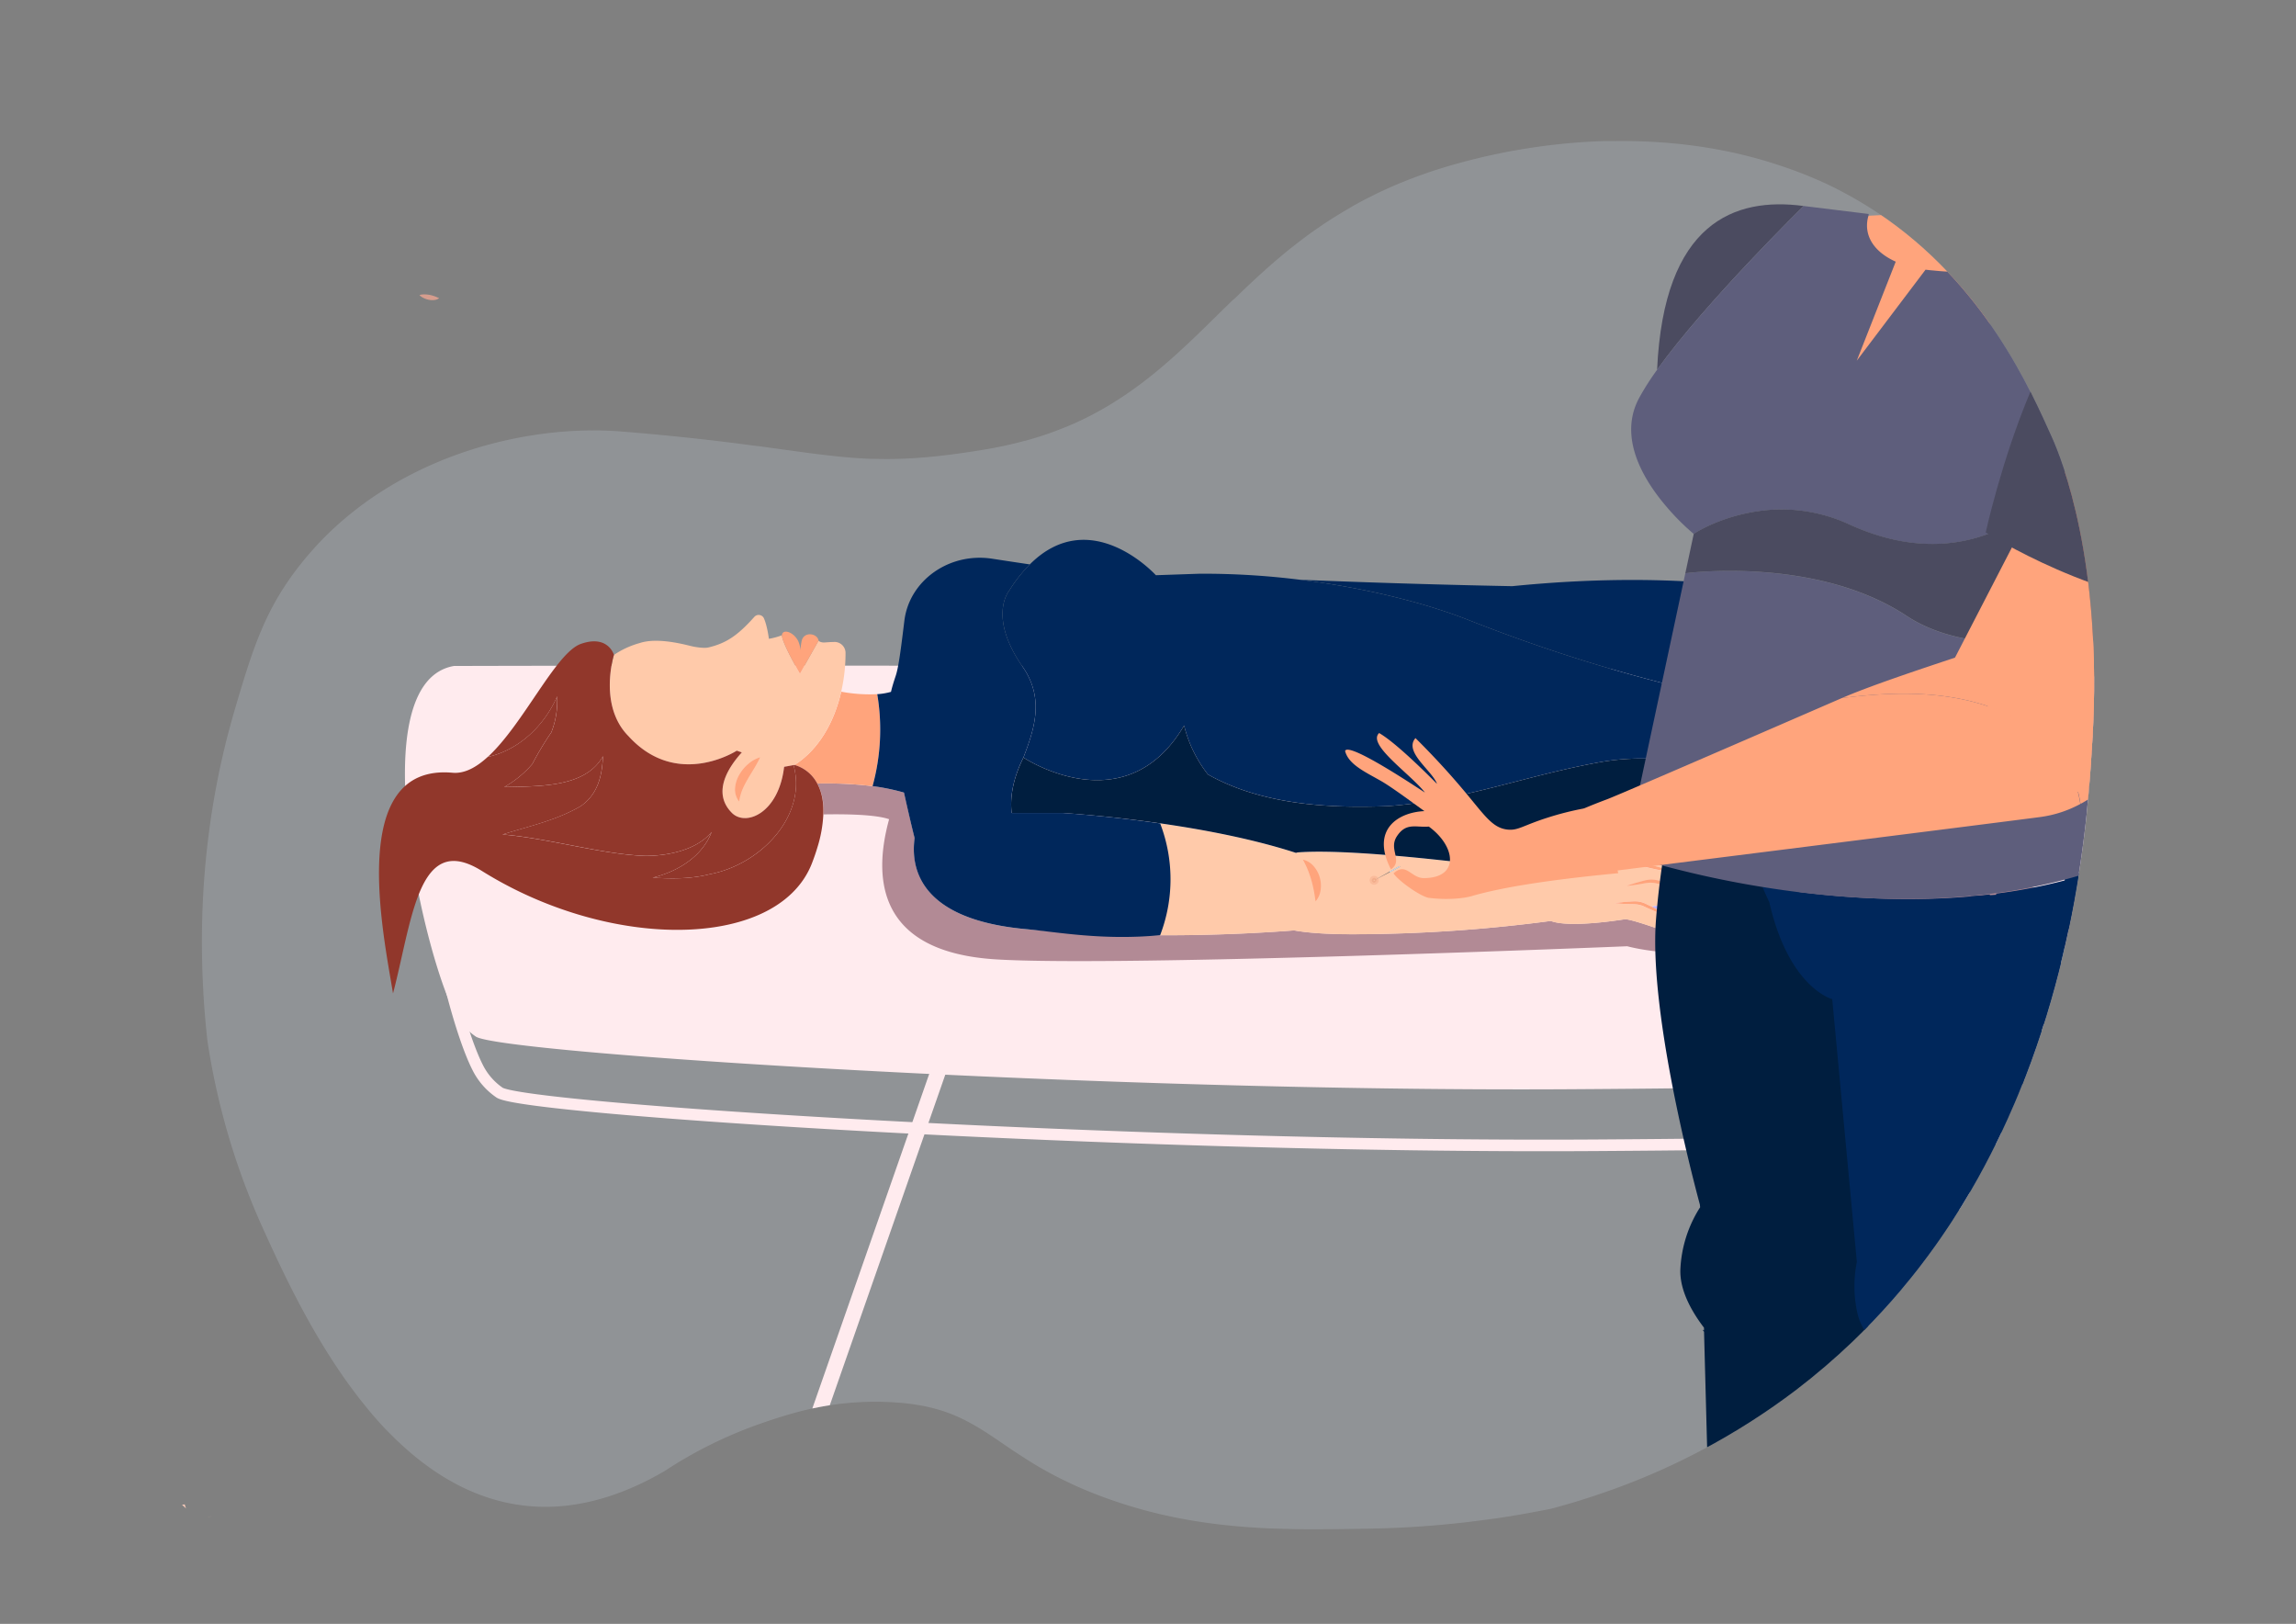
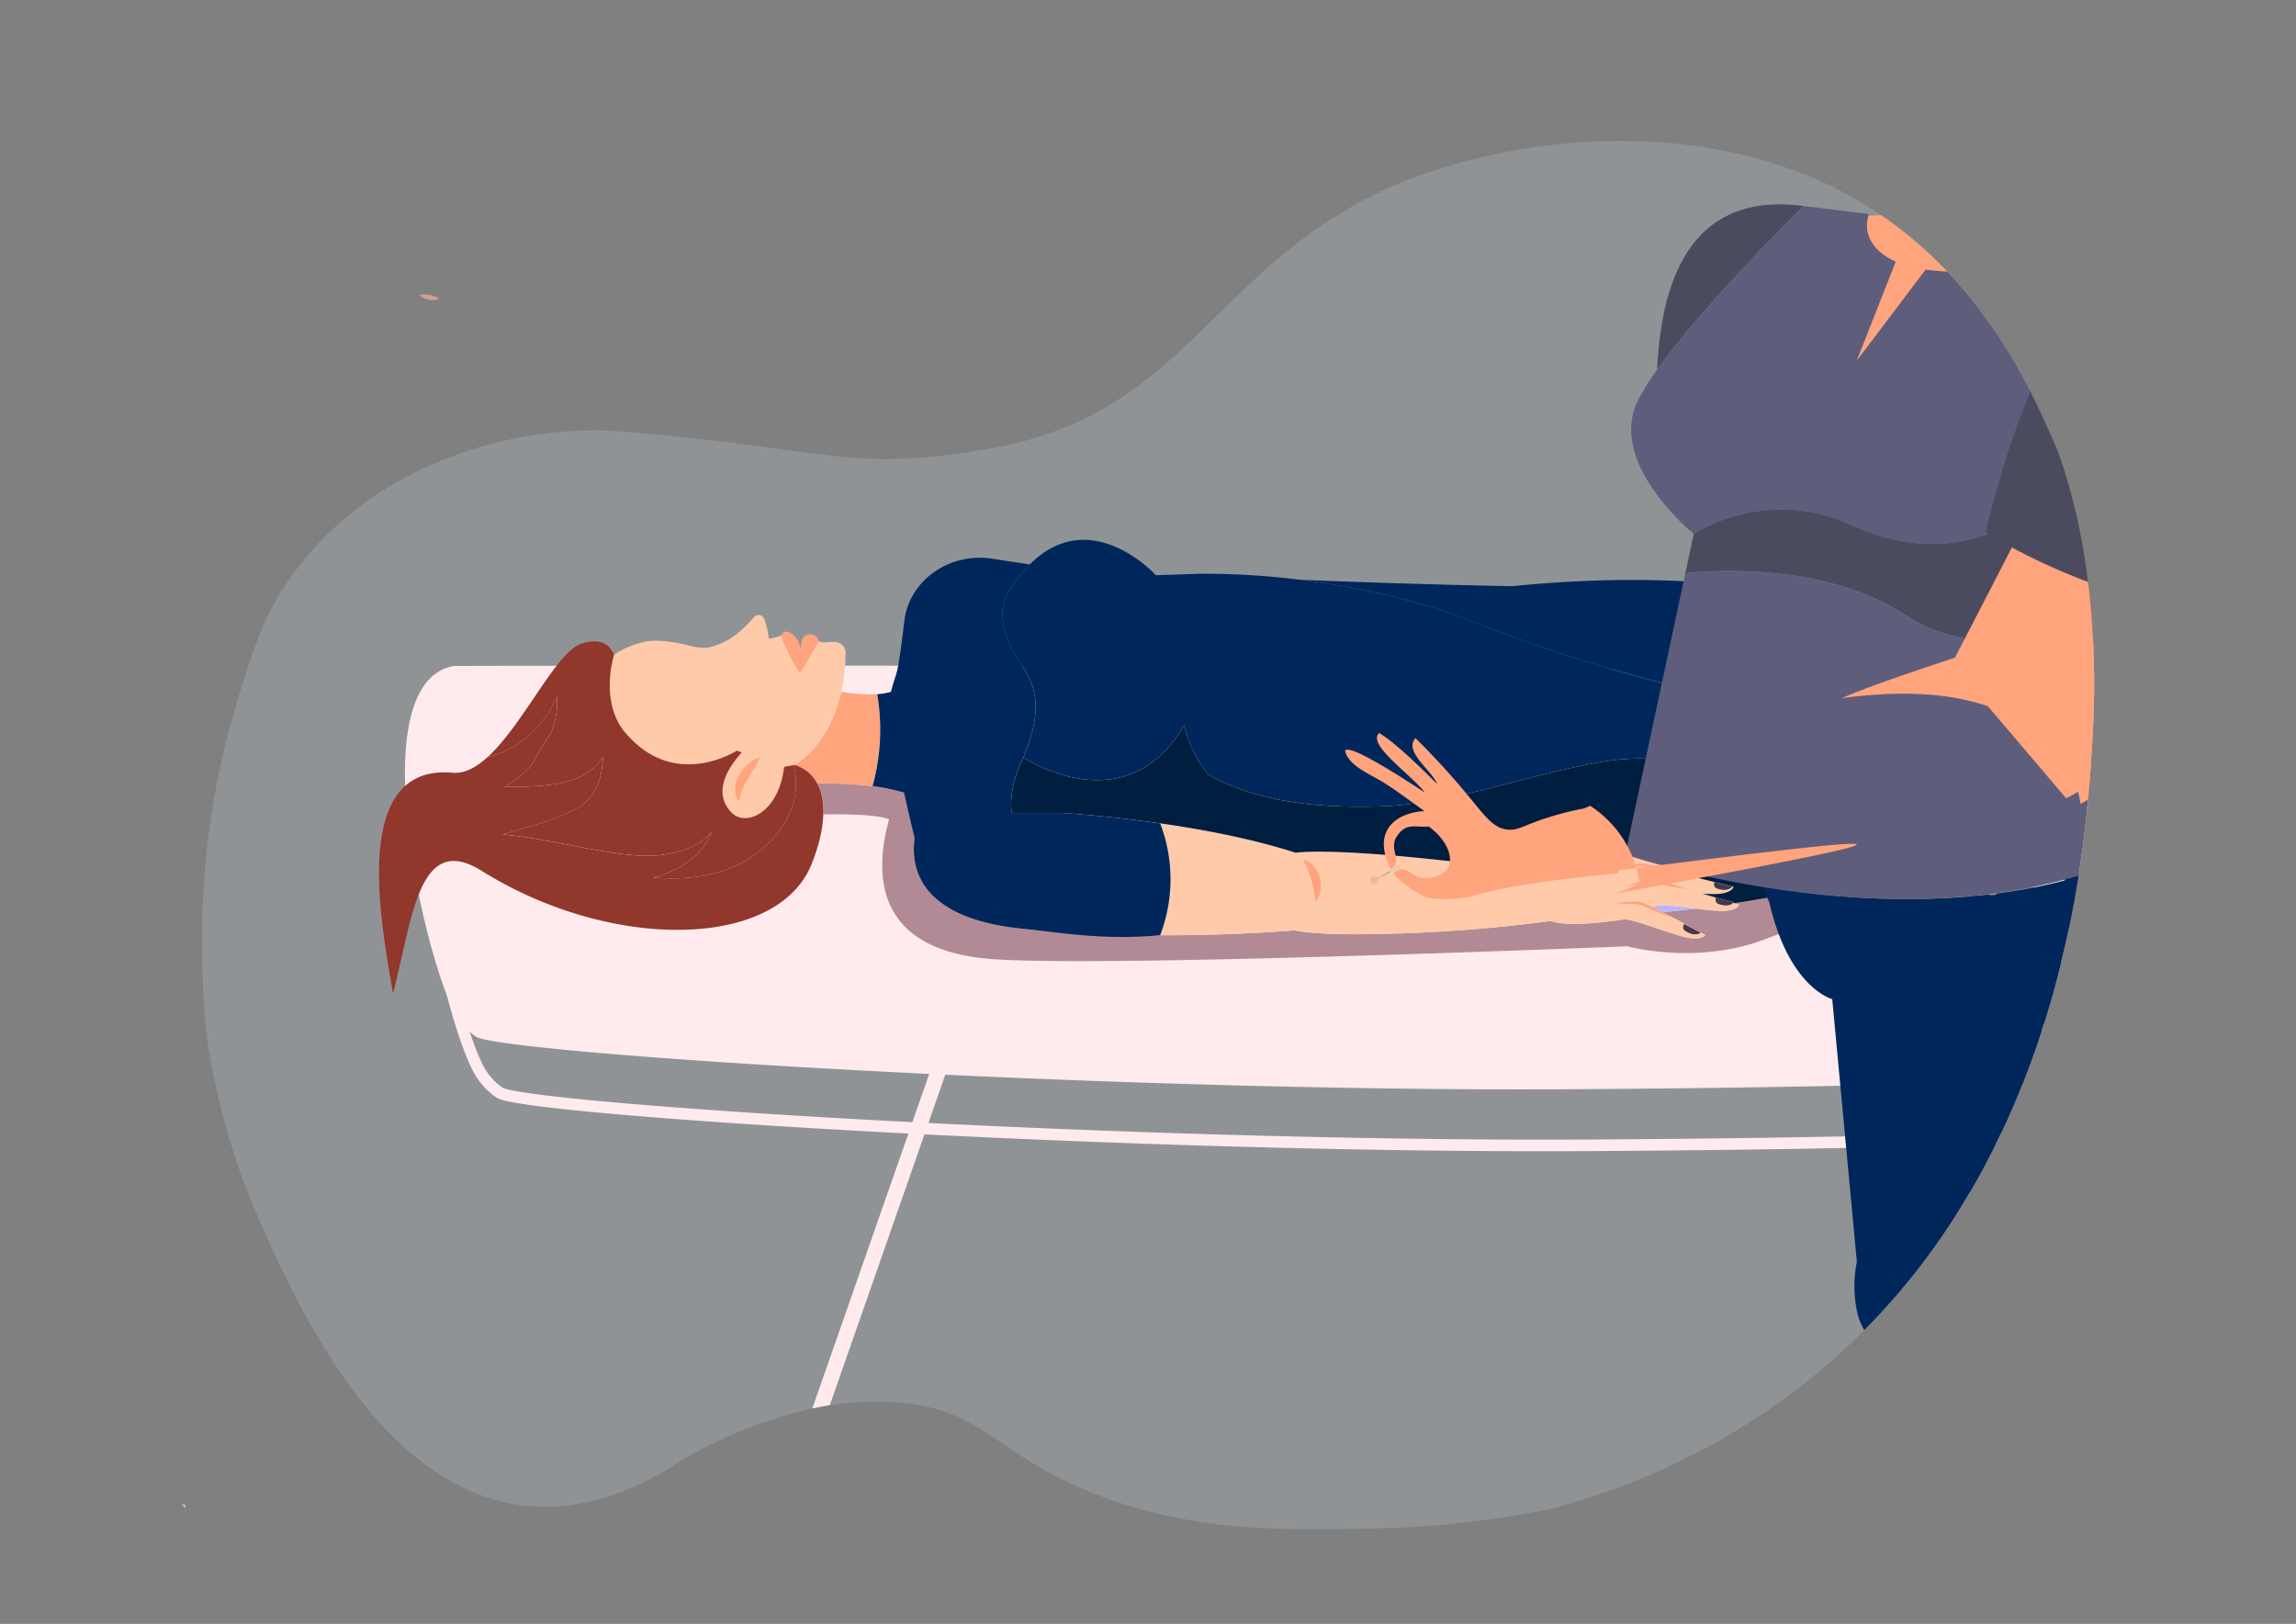
<svg xmlns="http://www.w3.org/2000/svg" id="Слой_1" data-name="Слой 1" viewBox="0 0 1190.55 841.89">
  <rect x="0" y="0" width="1190.55" height="841.89" fill="#808080" stroke="none" />
  <defs>
    <style>.cls-1,.cls-20,.cls-23,.cls-24,.cls-8{fill:none;}.cls-2{fill:#ffcdbb;}.cls-3{fill:#e2a998;}.cls-4{fill:#d69d8e;}.cls-26,.cls-5{fill:#d4e1f1;}.cls-5{opacity:0.2;}.cls-6{clip-path:url(#clip-path);}.cls-27,.cls-7{fill:#ffa47c;}.cls-20,.cls-8{stroke:#ffebee;}.cls-20,.cls-23,.cls-24,.cls-8{stroke-miterlimit:10;}.cls-8{stroke-width:6px;}.cls-9{fill:#eab3a2;}.cls-10{fill:#c48b80;}.cls-11{fill:#ffebee;}.cls-12{fill:#b28a95;}.cls-13{fill:#00275b;}.cls-14{fill:#c6867b;}.cls-15{fill:#ffcaaa;}.cls-16{fill:#bcb3ff;}.cls-17{fill:#001e3f;}.cls-18{fill:#43384c;}.cls-19{fill:#91372b;}.cls-20{stroke-width:8px;}.cls-21{fill:#4b4b60;}.cls-22{fill:#5e5e7c;}.cls-23{stroke:#e57853;}.cls-23,.cls-24{opacity:0.18;}.cls-24{stroke:#b72e09;}.cls-25{fill:#6f6f6e;}.cls-26,.cls-27{fill-rule:evenodd;}</style>
    <clipPath id="clip-path">
      <path class="cls-1" d="M1085,383.05c-.2,3.47-.44,7.45-.74,11.91,0,.81-.11,1.64-.17,2.48s-.12,1.7-.19,2.58-.13,1.76-.2,2.66c-.16,2.25-.35,4.6-.56,7-.14,1.46-.27,3-.4,4.48,0,.51-.09,1-.15,1.52-.14,1.55-.3,3.12-.47,4.73L1082,422c-.17,1.63-.35,3.26-.54,4.95s-.39,3.37-.6,5.1c-.07.58-.13,1.16-.21,1.73-.15,1.16-.29,2.34-.45,3.52s-.32,2.39-.48,3.6c-4.52,33.23-13,74.62-29.55,117.46-1.2,3.11-2.46,6.23-3.75,9.36-.57,1.37-1.15,2.74-1.73,4.11-1.17,2.73-2.37,5.48-3.61,8.22q-5.57,12.36-12.13,24.69-1.65,3.08-3.35,6.15c-1.15,2.05-2.32,4.09-3.5,6.14-1.58,2.71-3.21,5.43-4.87,8.13s-3.37,5.4-5.12,8.08c-.5.77-1,1.54-1.53,2.32-.78,1.19-1.57,2.37-2.38,3.55s-1.52,2.24-2.3,3.36-1.6,2.29-2.41,3.43q-3.66,5.14-7.56,10.21c-.58.75-1.15,1.51-1.73,2.25-1.17,1.5-2.35,3-3.56,4.47q-2.68,3.35-5.49,6.65-9,10.59-19.06,20.71c-1.76,1.76-3.53,3.5-5.33,5.24a349.08,349.08,0,0,1-29.31,25.1,356.74,356.74,0,0,1-101.87,54c-2.54.87-5,1.7-7.51,2.47l-1.57.51c-4,1.27-8,2.44-11.83,3.49-1.45.42-2.86.79-4.26,1.17l-2.14.43h0c-1.69.33-3.41.68-5.2,1l-2.52.47-1.27.23c-1.57.29-3.17.58-4.8.86l-2.87.49-5.44.88-1.88.29h0l-3.83.57-.28,0c-.4.06-.8.12-1.21.16q-5.46.78-11.3,1.47l-2.94.35-3,.32c-2,.22-4,.42-6.09.61-1.19.12-2.41.24-3.61.34l-2.65.22q-3.18.27-6.44.49c-1.3.1-2.62.19-3.93.27l-2.4.14c-4,.24-8.21.42-12.44.56-1.1,0-2.22.08-3.34.1-1.72,0-3.45.09-5.2.12-9.42.16-18.79.31-28.21.3-4.12,0-8.23,0-12.35-.13l-4.13-.11-3.27-.1c-.22,0-.44,0-.67,0-2.34-.09-4.67-.19-7-.32-.87,0-1.73-.1-2.6-.15l-1.07-.07-3-.2q-4.69-.33-9.42-.82c-2-.18-4-.41-6-.64s-4-.5-6-.78l-3.09-.45q-3.09-.46-6.19-1l-3.11-.56-3.12-.6-2.65-.53-3-.65c-.3-.07-.59-.12-.89-.2-.84-.18-1.67-.37-2.51-.57-.12,0-.25,0-.37-.09h0c-1.16-.27-2.32-.55-3.49-.85l-1.88-.48-1.56-.42c-.64-.16-1.29-.34-1.94-.53l-2.47-.69c-.82-.23-1.65-.47-2.47-.72l-1.82-.55-3.16-1c-1.06-.34-2.12-.69-3.17-1.05l-.51-.17-2.27-.78h0l-.4-.14c-2.56-.89-5.14-1.84-7.72-2.85l-1.69-.67c-.17-.07-.33-.12-.48-.19l-.49-.2q-2.87-1.15-5.54-2.32c-.85-.36-1.68-.73-2.49-1.1s-1.45-.66-2.16-1h0l-.51-.25c-5-2.36-9.59-4.73-13.72-7.08l-1.75-1-.06,0c-.34-.21-.7-.41-1-.61l-1-.61a5.24,5.24,0,0,1-.51-.3c-.78-.47-1.56-.94-2.32-1.42-2.27-1.41-4.43-2.81-6.5-4.16l-.47-.32-1.58-1-2-1.35c-6.5-4.4-12.27-8.5-18.37-12h0l-.68-.38c-10.05-5.75-21.07-9.94-37.72-11.38A155.39,155.39,0,0,0,411,732.78c-6.59,1.83-12.62,3.87-18.11,5.81a225.63,225.63,0,0,0-48.16,24c-23,13.49-42.38,17.69-56.66,18.48A96.24,96.24,0,0,1,273,780.7c-27.17-2.81-50.07-17-69.15-35.83-1.34-1.33-2.65-2.68-4-4Q194,734.68,188.7,728c-2-2.44-3.89-4.93-5.76-7.44s-3.7-5-5.47-7.61c-1.18-1.71-2.35-3.43-3.49-5.14q-2.26-3.45-4.44-6.91c-14.77-23.56-25.61-47.34-33-63.61a367.87,367.87,0,0,1-29-97.83c-.67-6.07-1.25-12.3-1.7-18.68-.14-2-.27-4-.39-6,0-.12,0-.25,0-.36-.17-3.1-.32-6.25-.45-9.42v-.23c-.12-3.25-.2-6.52-.25-9.83-.19-12.49.13-25.44,1.1-38.78h0c.09-1.21.19-2.44.28-3.66.2-2.44.42-4.9.67-7.36.12-1.24.24-2.49.38-3.72.26-2.49.55-5,.87-7.49s.65-5,1-7.56.75-5.07,1.16-7.62.86-5.1,1.31-7.68,1-5.16,1.48-7.74,1.06-5.19,1.64-7.8,1.18-5.22,1.81-7.85,1.29-5.26,2-7.9q1.56-5.94,3.31-11.94c9.17-31.21,15.38-50.48,31.46-71.89,2.46-3.28,5-6.42,7.65-9.45q2-2.25,4-4.44c43.82-46.62,109.21-62.23,157.45-58.34,2.42.19,4.78.39,7.1.59q3.24.27,6.36.56c2.65.23,5.24.48,7.76.72q4.38.42,8.49.85l3,.3,2.9.31c5.87.64,11.38,1.26,16.55,1.9,1.59.18,3.14.37,4.66.56l4.78.6,2.33.31,4.5.59,2.19.29.35,0c1.3.18,2.58.36,3.84.52l8.13,1.12,1.93.27.74.1,3.39.46c5,.69,9.71,1.33,14.21,1.87l2.75.34.21,0c.49.07,1,.12,1.47.17,4,.47,7.83.84,11.64,1.15,1.16.1,2.32.17,3.48.25,1.72.11,3.46.21,5.2.28l1.43.07.87,0,1.42,0c15.71.43,32.47-.83,56.49-4.82l2.74-.47,1.53-.29c.59-.1,1.19-.21,1.77-.33l2.32-.46,2.46-.52,2.61-.59,2.26-.54.3-.07c.85-.2,1.68-.42,2.52-.64s1.67-.43,2.48-.66l.21,0,2.24-.64c.82-.23,1.62-.47,2.41-.71s1.59-.48,2.38-.74h.06l2.27-.74c1.17-.39,2.32-.78,3.44-1.18l2.42-.88c1.29-.48,2.57-1,3.84-1.49.86-.33,1.72-.69,2.57-1l.47-.2c.91-.38,1.81-.77,2.69-1.16l.22-.1,2.59-1.17c1.15-.53,2.3-1.08,3.43-1.64,1-.47,1.89-.94,2.83-1.42h0c1-.53,2-1.06,3-1.6s1.72-.93,2.57-1.41c1.72-1,3.4-1.95,5.06-3,.48-.28.94-.57,1.4-.86l.23-.15c1.21-.74,2.4-1.5,3.58-2.28s2.43-1.6,3.62-2.44c.87-.59,1.73-1.19,2.57-1.8s1.71-1.22,2.54-1.84,1.6-1.18,2.39-1.78,1.72-1.32,2.57-2l2.42-1.91c1.27-1,2.53-2.05,3.76-3.09s2.23-1.87,3.33-2.84c.64-.54,1.27-1.09,1.9-1.65l.42-.37c1.19-1,2.38-2.1,3.55-3.17.57-.51,1.13-1,1.7-1.56h0a5.25,5.25,0,0,0,.49-.46q1.91-1.72,3.77-3.5l.09-.09,2.87-2.71c1.48-1.42,2.94-2.83,4.41-4.26,1-.93,2-1.89,2.93-2.85l.69-.68h0l5.16-5.07,2.31-2.27c1.55-1.51,3.1-3,4.66-4.55L640,155l4.13-4,2-1.92,1.42-1.34c2.16-2,4.35-4.06,6.58-6.08.85-.77,1.69-1.54,2.55-2.29l2.58-2.28,2.59-2.23s0,0,0,0l2.67-2.25c1.79-1.5,3.6-3,5.46-4.45l2.82-2.21,2.83-2.16,0,0,2.91-2.16c.85-.62,1.71-1.23,2.58-1.85l.55-.39,2.9-2a3.22,3.22,0,0,1,.36-.24c1.84-1.25,3.71-2.49,5.62-3.7l1.93-1.22,1.64-1,1.65-1c.55-.34,1.11-.67,1.67-1,1.12-.66,2.25-1.32,3.39-2l1.74-1c1.16-.65,2.33-1.28,3.52-1.91s2.39-1.26,3.6-1.87l1.84-.92c.68-.34,1.35-.67,2-1q2.69-1.31,5.47-2.57l2-.9,2-.86c2-.85,4-1.69,6.07-2.5l2.08-.82,2.1-.8c.7-.27,1.42-.52,2.13-.79,1.42-.52,2.87-1,4.33-1.54s2.94-1,4.45-1.49l2.26-.72c2.18-.69,4.39-1.36,6.65-2,2.47-.71,5-1.4,7.57-2.07l.94-.25c.33-.07.68-.16,1.06-.26.93-.25,2-.51,3.19-.8l1.49-.36c.51-.12,1-.26,1.6-.38l1.72-.4.89-.2,1.17-.26,3.73-.8,1.06-.22.36-.08.37-.07h0l1.42-.29,3-.57c1-.2,2.06-.39,3.14-.56l1.62-.29,1.66-.28.31-.06,2.68-.43c1.31-.21,2.66-.41,4-.61l3.73-.52q3.79-.51,7.86-.94l2-.22c1.63-.17,3.28-.33,5-.46l3.33-.28c3-.22,6-.41,9.1-.55l2.3-.1,2.32-.08h.26l2.07,0c.53,0,1,0,1.59,0l1.69,0c6.8-.09,13.89.06,21.19.49l3.66.25c6.09.44,12.32,1.1,18.64,2,1,.15,2.07.3,3.12.47l1.21.2,3.21.53,2.82.52c1.26.23,2.51.48,3.78.73s2.49.51,3.72.78c1.73.38,3.45.78,5.18,1.19,1,.26,2.11.53,3.16.81q3.75.95,7.52,2.06c1.69.49,3.37,1,5.06,1.55l1.37.43c.48.16,1,.31,1.44.48A218.78,218.78,0,0,1,948,95.76c1.4.67,2.82,1.36,4.21,2.07l2.11,1.09c1.16.61,2.32,1.22,3.47,1.85q7.73,4.22,15.32,9.21c56.3,37.27,80,92.81,90.76,116.58C1069.12,238.12,1090.41,291.35,1085,383.05Z" />
    </clipPath>
  </defs>
  <path class="cls-2" d="M94.39,780.1c.72.67,1.43,1.33,2.13,2a8.79,8.79,0,0,1-.7-2.14A8.6,8.6,0,0,1,94.39,780.1Z" />
  <path class="cls-2" d="M110.07,785.89a15.77,15.77,0,0,1-2.54.65A11.29,11.29,0,0,0,110.07,785.89Z" />
  <path class="cls-3" d="M84.48,762.56l0,.05.08,0Z" />
  <path class="cls-4" d="M217.72,153.24v0l.07.06.27.22c.18.15.38.27.56.41a11.28,11.28,0,0,0,3.71,1.49,9,9,0,0,0,2.7.14,4.67,4.67,0,0,0,2.69-1c-.92-.37-1.67-.72-2.48-1a15.57,15.57,0,0,0-2.43-.66,13.36,13.36,0,0,0-2.55-.27,10.28,10.28,0,0,0-1.35.05c-.23,0-.46.06-.7.11l-.36.09-.1,0-.07,0-.07,0c-.08.15,0,.18,0,.17a.26.26,0,0,0,.12,0S217.73,153.23,217.72,153.24Zm0-.13a.1.1,0,0,0,0,0S217.75,153.08,217.76,153.11Z" />
  <path class="cls-5" d="M1085,383.05c-.2,3.47-.44,7.45-.74,11.91,0,.81-.11,1.64-.17,2.48s-.12,1.7-.19,2.58-.13,1.76-.2,2.66c-.16,2.25-.35,4.6-.56,7-.14,1.46-.27,3-.4,4.48,0,.51-.09,1-.15,1.52-.14,1.55-.3,3.12-.47,4.73L1082,422c-.17,1.63-.35,3.26-.54,4.95s-.39,3.37-.6,5.1c-.07.58-.13,1.16-.21,1.73-.15,1.16-.29,2.34-.45,3.52s-.32,2.39-.48,3.6c-4.52,33.23-13,74.62-29.55,117.46-1.2,3.11-2.46,6.23-3.75,9.36-.57,1.37-1.15,2.74-1.73,4.11-1.17,2.73-2.37,5.48-3.61,8.22q-5.57,12.36-12.13,24.69-1.65,3.08-3.35,6.15c-1.15,2.05-2.32,4.09-3.5,6.14-1.58,2.71-3.21,5.43-4.87,8.13s-3.37,5.4-5.12,8.08c-.5.77-1,1.54-1.53,2.32-.78,1.19-1.57,2.37-2.38,3.55s-1.52,2.24-2.3,3.36-1.6,2.29-2.41,3.43q-3.66,5.14-7.56,10.21c-.58.75-1.15,1.51-1.73,2.25-1.17,1.5-2.35,3-3.56,4.47q-2.68,3.35-5.49,6.65-9,10.59-19.06,20.71c-1.76,1.76-3.53,3.5-5.33,5.24a349.08,349.08,0,0,1-29.31,25.1,356.74,356.74,0,0,1-101.87,54c-2.54.87-5,1.7-7.51,2.47l-1.57.51c-4,1.27-8,2.44-11.83,3.49-1.45.42-2.86.79-4.26,1.17l-2.14.43h0c-1.69.33-3.41.68-5.2,1l-2.52.47-1.27.23c-1.57.29-3.17.58-4.8.86l-2.87.49-5.44.88-1.88.29h0l-3.83.57-.28,0c-.4.06-.8.12-1.21.16q-5.46.78-11.3,1.47l-2.94.35-3,.32c-2,.22-4,.42-6.09.61-1.19.12-2.41.24-3.61.34l-2.65.22q-3.18.27-6.44.49c-1.3.1-2.62.19-3.93.27l-2.4.14c-4,.24-8.21.42-12.44.56-1.1,0-2.22.08-3.34.1-1.72,0-3.45.09-5.2.12-9.42.16-18.79.31-28.21.3-4.12,0-8.23,0-12.35-.13l-4.13-.11-3.27-.1c-.22,0-.44,0-.67,0-2.34-.09-4.67-.19-7-.32-.87,0-1.73-.1-2.6-.15l-1.07-.07-3-.2q-4.69-.33-9.42-.82c-2-.18-4-.41-6-.64s-4-.5-6-.78l-3.09-.45q-3.09-.46-6.19-1l-3.11-.56-3.12-.6-2.65-.53-3-.65c-.3-.07-.59-.12-.89-.2-.84-.18-1.67-.37-2.51-.57-.12,0-.25,0-.37-.09h0c-1.16-.27-2.32-.55-3.49-.85l-1.88-.48-1.56-.42c-.64-.16-1.29-.34-1.94-.53l-2.47-.69c-.82-.23-1.65-.47-2.47-.72l-1.82-.55-3.16-1c-1.06-.34-2.12-.69-3.17-1.05l-.51-.17-2.27-.78h0l-.4-.14c-2.56-.89-5.14-1.84-7.72-2.85l-1.69-.67c-.17-.07-.33-.12-.48-.19l-.49-.2q-2.87-1.15-5.54-2.32c-.85-.36-1.68-.73-2.49-1.1s-1.45-.66-2.16-1h0l-.51-.25c-5-2.36-9.59-4.73-13.72-7.08l-1.75-1-.06,0c-.34-.21-.7-.41-1-.61l-1-.61a5.24,5.24,0,0,1-.51-.3c-.78-.47-1.56-.94-2.32-1.42-2.27-1.41-4.43-2.81-6.5-4.16l-.47-.32-1.58-1-2-1.35c-6.5-4.4-12.27-8.5-18.37-12h0l-.68-.38c-10.05-5.75-21.07-9.94-37.72-11.38A155.39,155.39,0,0,0,411,732.78c-6.59,1.83-12.62,3.87-18.11,5.81a225.63,225.63,0,0,0-48.16,24c-23,13.49-42.38,17.69-56.66,18.48A96.24,96.24,0,0,1,273,780.7c-27.17-2.81-50.07-17-69.15-35.83-1.34-1.33-2.65-2.68-4-4Q194,734.68,188.7,728c-2-2.44-3.89-4.93-5.76-7.44s-3.7-5-5.47-7.61c-1.18-1.71-2.35-3.43-3.49-5.14q-2.26-3.45-4.44-6.91c-14.77-23.56-25.61-47.34-33-63.61a367.87,367.87,0,0,1-29-97.83c-.67-6.07-1.25-12.3-1.7-18.68-.14-2-.27-4-.39-6,0-.12,0-.25,0-.36-.17-3.1-.32-6.25-.45-9.42v-.23c-.12-3.25-.2-6.52-.25-9.83-.19-12.49.13-25.44,1.1-38.78h0c.09-1.21.19-2.44.28-3.66.2-2.44.42-4.9.67-7.36.12-1.24.24-2.49.38-3.72.26-2.49.55-5,.87-7.49s.65-5,1-7.56.75-5.07,1.16-7.62.86-5.1,1.31-7.68,1-5.16,1.48-7.74,1.06-5.19,1.64-7.8,1.18-5.22,1.81-7.85,1.29-5.26,2-7.9q1.56-5.94,3.31-11.94c9.17-31.21,15.38-50.48,31.46-71.89,2.46-3.28,5-6.42,7.65-9.45q2-2.25,4-4.44c43.82-46.62,109.21-62.23,157.45-58.34,2.42.19,4.78.39,7.1.59q3.24.27,6.36.56c2.65.23,5.24.48,7.76.72q4.38.42,8.49.85l3,.3,2.9.31c5.87.64,11.38,1.26,16.55,1.9,1.59.18,3.14.37,4.66.56l4.78.6,2.33.31,4.5.59,2.19.29.35,0c1.3.18,2.58.36,3.84.52l8.13,1.12,1.93.27.74.1,3.39.46c5,.69,9.71,1.33,14.21,1.87l2.75.34.21,0c.49.07,1,.12,1.47.17,4,.47,7.83.84,11.64,1.15,1.16.1,2.32.17,3.48.25,1.72.11,3.46.21,5.2.28l1.43.07.87,0,1.42,0c15.71.43,32.47-.83,56.49-4.82l2.74-.47,1.53-.29c.59-.1,1.19-.21,1.77-.33l2.32-.46,2.46-.52,2.61-.59,2.26-.54.3-.07c.85-.2,1.68-.42,2.52-.64s1.67-.43,2.48-.66l.21,0,2.24-.64c.82-.23,1.62-.47,2.41-.71s1.59-.48,2.38-.74h.06l2.27-.74c1.17-.39,2.32-.78,3.44-1.18l2.42-.88c1.29-.48,2.57-1,3.84-1.49.86-.33,1.72-.69,2.57-1l.47-.2c.91-.38,1.81-.77,2.69-1.16l.22-.1,2.59-1.17c1.15-.53,2.3-1.08,3.43-1.64,1-.47,1.89-.94,2.83-1.42h0c1-.53,2-1.06,3-1.6s1.72-.93,2.57-1.41c1.72-1,3.4-1.95,5.06-3,.48-.28.94-.57,1.4-.86l.23-.15c1.21-.74,2.4-1.5,3.58-2.28s2.43-1.6,3.62-2.44c.87-.59,1.73-1.19,2.57-1.8s1.71-1.22,2.54-1.84,1.6-1.18,2.39-1.78,1.72-1.32,2.57-2l2.42-1.91c1.27-1,2.53-2.05,3.76-3.09s2.23-1.87,3.33-2.84c.64-.54,1.27-1.09,1.9-1.65l.42-.37c1.19-1,2.38-2.1,3.55-3.17.57-.51,1.13-1,1.7-1.56h0a5.25,5.25,0,0,0,.49-.46q1.91-1.72,3.77-3.5l.09-.09,2.87-2.71c1.48-1.42,2.94-2.83,4.41-4.26,1-.93,2-1.89,2.93-2.85l.69-.68h0l5.16-5.07,2.31-2.27c1.55-1.51,3.1-3,4.66-4.55L640,155l4.13-4,2-1.92,1.42-1.34c2.16-2,4.35-4.06,6.58-6.08.85-.77,1.69-1.54,2.55-2.29l2.58-2.28,2.59-2.23s0,0,0,0l2.67-2.25c1.79-1.5,3.6-3,5.46-4.45l2.82-2.21,2.83-2.16,0,0,2.91-2.16c.85-.62,1.71-1.23,2.58-1.85l.55-.39,2.9-2a3.22,3.22,0,0,1,.36-.24c1.84-1.25,3.71-2.49,5.62-3.7l1.93-1.22,1.64-1,1.65-1c.55-.34,1.11-.67,1.67-1,1.12-.66,2.25-1.32,3.39-2l1.74-1c1.16-.65,2.33-1.28,3.52-1.91s2.39-1.26,3.6-1.87l1.84-.92c.68-.34,1.35-.67,2-1q2.69-1.31,5.47-2.57l2-.9,2-.86c2-.85,4-1.69,6.07-2.5l2.08-.82,2.1-.8c.7-.27,1.42-.52,2.13-.79,1.42-.52,2.87-1,4.33-1.54s2.94-1,4.45-1.49l2.26-.72c2.18-.69,4.39-1.36,6.65-2,2.47-.71,5-1.4,7.57-2.07l.94-.25c.33-.07.68-.16,1.06-.26.93-.25,2-.51,3.19-.8l1.49-.36c.51-.12,1-.26,1.6-.38l1.72-.4.89-.2,1.17-.26,3.73-.8,1.06-.22.36-.08.37-.07h0l1.42-.29,3-.57c1-.2,2.06-.39,3.14-.56l1.62-.29,1.66-.28.31-.06,2.68-.43c1.31-.21,2.66-.41,4-.61l3.73-.52q3.79-.51,7.86-.94l2-.22c1.63-.17,3.28-.33,5-.46l3.33-.28c3-.22,6-.41,9.1-.55l2.3-.1,2.32-.08h.26l2.07,0c.53,0,1,0,1.59,0l1.69,0c6.8-.09,13.89.06,21.19.49l3.66.25c6.09.44,12.32,1.1,18.64,2,1,.15,2.07.3,3.12.47l1.21.2,3.21.53,2.82.52c1.26.23,2.51.48,3.78.73s2.49.51,3.72.78c1.73.38,3.45.78,5.18,1.19,1,.26,2.11.53,3.16.81q3.75.95,7.52,2.06c1.69.49,3.37,1,5.06,1.55l1.37.43c.48.16,1,.31,1.44.48A218.78,218.78,0,0,1,948,95.76c1.4.67,2.82,1.36,4.21,2.07l2.11,1.09c1.16.61,2.32,1.22,3.47,1.85q7.73,4.22,15.32,9.21c56.3,37.27,80,92.81,90.76,116.58C1069.12,238.12,1090.41,291.35,1085,383.05Z" />
  <path class="cls-2" d="M104.86,49s0,0,0,0S104.83,49,104.86,49Z" />
  <g class="cls-6">
    <path class="cls-7" d="M968.87,111.86,930,192.38s70.94,21.22,72.51,22.54,64.64-108.12,64.64-108.12Z" />
    <path class="cls-8" d="M247.66,553.37A34.3,34.3,0,0,0,259,566.44c12.38,8.69,325.55,28.8,567.05,27.33,495.44-3,522.31-33.72,525-58.52.09-.86.15-1.71.21-2.56,1.6-25.19-59.35-127.68-110.68-144.46s-992.88-13.91-992.88-13.91h0C199.54,382.63,231.62,522,247.66,553.37Z" />
    <path class="cls-9" d="M419,360.17l-7.49-5.51-3.38,1c.73,1.18,1.47,2.35,2.15,3.57.54,1,1.05,1.94,1.51,3a17.15,17.15,0,0,1,.92,2.35,28.86,28.86,0,0,1,6.1.09,49.71,49.71,0,0,1,6.77,1.33,52.34,52.34,0,0,1,6.5,2.21c1.05.46,2.09,1,3.09,1.51a8.33,8.33,0,0,1,2.62,2l9.24.66a7.25,7.25,0,0,0-2.08-6.42C420.5,363,419,360.17,419,360.17Z" />
    <path class="cls-9" d="M437.73,371.64l0,0h0a10.4,10.4,0,0,0-2.81-1.45,32.28,32.28,0,0,0-3.2-1c-2.15-.64-4.33-1.15-6.52-1.6a62.43,62.43,0,0,0-6.6-.95,26.1,26.1,0,0,0-6.5.09l-1,.16-.22-1.05a27.27,27.27,0,0,0-2.35-5.66c-.66-1.34-1.38-2.67-2.1-4l-22.56,6.54L381,357.59l-.06.06,14.39,24.44L418,391.94c5-9.38-15.34-16.28-15.34-16.28l-2.92-6.84,13.88,9.29,30.06,2.15c.6-3.87-2-6.62-5.86-8.58,0,0,0,0,.05.05Zm-24.85-4.94.18.15H413Z" />
    <path class="cls-10" d="M414.63,346c-1.07-1.9-2.21-3.75-3.37-5.59s-2.37-3.66-3.66-5.42c.9,2,1.88,3.92,2.79,5.9l2.83,5.85c.92,2,1.88,3.9,2.73,5.87a27.14,27.14,0,0,1,2,5.78l.16,1.06,1-.11a25.35,25.35,0,0,1,6.49.25,64.81,64.81,0,0,1,6.55,1.3c2.16.57,4.31,1.19,6.42,1.94,1.07.36,2.13.75,3.15,1.21a10.1,10.1,0,0,1,2.87,1.72,8.06,8.06,0,0,0-2.61-2.21,32.65,32.65,0,0,0-3-1.67,50.86,50.86,0,0,0-6.38-2.56,48.89,48.89,0,0,0-6.69-1.69,28.53,28.53,0,0,0-6.08-.4,17.77,17.77,0,0,0-.8-2.4c-.41-1.05-.86-2.05-1.35-3Q416.27,348.88,414.63,346Z" />
    <path class="cls-10" d="M435.14,369.66c-1-.56-2-1.05-3.09-1.51a52.34,52.34,0,0,0-6.5-2.21,49.71,49.71,0,0,0-6.77-1.33,28.86,28.86,0,0,0-6.1-.09,17.15,17.15,0,0,0-.92-2.35c-.46-1-1-2-1.51-3-.68-1.22-1.42-2.39-2.15-3.57-.42-.68-.8-1.38-1.23-2.05-1.17-1.84-2.41-3.63-3.66-5.41s-2.56-3.52-3.95-5.21c1,1.94,2.09,3.82,3.11,5.74l3.13,5.7.93,1.71c.72,1.33,1.44,2.66,2.1,4a27.27,27.27,0,0,1,2.35,5.66l.22,1.05,1-.16a26.1,26.1,0,0,1,6.5-.09,62.43,62.43,0,0,1,6.6.95c2.19.45,4.37,1,6.52,1.6a32.28,32.28,0,0,1,3.2,1,10.4,10.4,0,0,1,2.81,1.45l0,0,.13.09s0,0-.05-.05l-.05-.05A8.33,8.33,0,0,0,435.14,369.66Z" />
    <path class="cls-11" d="M235.39,524.31a34.21,34.21,0,0,0,11.28,13.07c12.39,8.7,325.55,28.8,567.06,27.33,495.43-3,522.31-33.72,525-58.52.1-.86.16-1.71.22-2.55,1.6-25.19-59.35-127.68-110.68-144.47s-992.88-13.9-992.88-13.9h0C187.27,353.58,219.35,493,235.39,524.31Z" />
    <path class="cls-12" d="M1278.72,438.17c-17.46,4.46-131.7,33.05-176.82,29.68-44-3.29-74.43-15.35-91.6-24.36l-12,2.69-24.55,5.48s-26.71,9.45-74.27,16.66l2.31.71s-1,3.73-10.54,3.21c-3.39-.18-7.59-.66-11.84-1.18-5.55.67-11.34,1.3-17.32,1.87l.28.16c10.36,5.33,21.88,11.65,21.88,11.65s-2,3.34-11.29.89-24.44-8.5-30.14-9.1c-26.22,4-35.54,2.16-38.64.91a785.8,785.8,0,0,1-102.55,6.9c-14,0-23.8-.77-30.56-2-24.24,1.89-79.49,4.89-139.22-.63-54.42-5-59.74-31-57.55-47.17-1.95-7.82-3.79-15.91-5.52-23.61a110.85,110.85,0,0,0-16.27-3.35,200.35,200.35,0,0,0-28.69-1.35c2.05,3.76,3.46,8.94,3.21,16,11.2-.21,26.9,0,34,2.49-7.27,26.48-9.45,68.57,55.19,72.65s327.55-6.79,327.55-6.79,36.32,10.18,72.63-4.08,87.88-15.61,87.88-15.61,20.34,21.73,116.2,23.76c80.7,1.72,175.52-28.37,182.95-52.07-.34-.16-.68-.33-1-.51C1297.11,438.86,1287.72,438.05,1278.72,438.17Z" />
    <path class="cls-13" d="M963.13,373l4.4.52a111.14,111.14,0,0,0,.09-15.55c-1.92-28.5-15.48-41.09-21.37-45.26a21,21,0,0,0-2.74-1.69c-24.68-6.11-78-15.27-159.34-7.12-43.79-.84-82.39-2.19-110.16-3.33,32.84,4,64.13,11.67,87.66,20.95C826.13,346.94,893.72,364.78,963.13,373Z" />
    <path class="cls-14" d="M979,421.18a108.74,108.74,0,0,1-5.29,30.48h0l24.55-5.48c-12.55-21.76-20.41-45.93-21.09-70.83-3.21-.62-6.36-1.12-9.48-1.58C977.24,389.75,979.46,407,979,421.18Z" />
    <path class="cls-15" d="M901.74,469s-1,3.73-10.55,3.21c-3.38-.19-7.58-.67-11.84-1.18-7.7-.94-15.6-2-19.2-1.63-.79.09-2.07.31-3.67.62l-3.32-1.61a14.82,14.82,0,0,0-4.06-1.1,16.39,16.39,0,0,0-2.1,0l-2,.12c-2.65.17-5.29.43-7.93.82,2.66.26,5.31.43,7.95.48a29.73,29.73,0,0,1,3.86.2,12.75,12.75,0,0,1,3.57,1.05,133.58,133.58,0,0,0,14.74,6c-1.61-1-3.25-1.94-4.9-2.85,10.38,5.32,21.89,11.65,21.89,11.65s-1.94,3.35-11.28.88-24.45-8.49-30.15-9.09c-26.22,4-35.53,2.16-38.64.91a787.62,787.62,0,0,1-102.55,6.9c-14,0-23.81-.77-30.57-2-14.23,1.11-39.16,2.61-69.43,2.51V426.89c22.11,3.18,48,8,70.39,15.31l.82-.23c33.51-2.63,118.89,9.41,131.41,11.22,11.36-3.87,34-11.25,41.26-11.07,6,.14,19,1.58,28.26,2.67,0,0-.42,2.81,2.07,3.23,6.05,1.36,7.45-2,7.45-2l.81.1s-.17,3.89-9.47,5.07c-2.13.26-4.59.46-7.22.63-4.29-1.5-8.67-2.69-13.07-3.77a12.47,12.47,0,0,0-4.22-.34,26.07,26.07,0,0,0-4,.9q-3.86,1-7.64,2.38,4-.4,7.92-1.12c1.33-.18,2.63-.55,3.83-.58a12.24,12.24,0,0,1,3.71.38c4.18,1,8.38,1.89,12.64,2.52,6.57,1.33,15.5,3.46,22.33,5.14,0,0-.86,2.69,1.58,3.41,5.85,2.07,7.78-1.08,7.78-1.08.51.12.78.2.78.2s-.75,3.78-10.26,3.77c-1.78,0-3.78-.09-5.9-.2l6.86,2c-.05.16-.78,2.69,1.57,3.39,4.49,1.6,6.67.12,7.44-.67l.73.22Z" />
    <path class="cls-2" d="M873.37,479.05l8.52,4.49s-2.86,2.48-8-.9C871.71,481.37,873.37,479.05,873.37,479.05Z" />
    <path class="cls-2" d="M679.91,456.12a49.89,49.89,0,0,0-1.77-5.11,51.84,51.84,0,0,0-2.56-5.34,10.23,10.23,0,0,1,5.59,3.38,15.05,15.05,0,0,1,3.16,5.79,15.46,15.46,0,0,1,.47,6.55,11.13,11.13,0,0,1-2.64,5.94c-.33-2.19-.61-4.07-1-5.91S680.41,457.85,679.91,456.12Z" />
    <path class="cls-2" d="M859,458a13.28,13.28,0,0,0-3.72-.36,29,29,0,0,0-3.83.56q-3.93.71-7.92,1.1,3.78-1.35,7.64-2.37a22.39,22.39,0,0,1,4-.87,13.82,13.82,0,0,1,4.2.31,131.2,131.2,0,0,1,15.32,4.55A135.66,135.66,0,0,1,859,458Z" />
    <path class="cls-2" d="M478.32,341.1q.24-16.07,1.06-32.13.9,16.06,1.24,32.12a23.34,23.34,0,0,0,.27,3.83,15.72,15.72,0,0,0,1,3.55,18.46,18.46,0,0,0,4.27,6.09l.7.63c.24.22.57.52.83.81a8.46,8.46,0,0,1,1.33,2,9.44,9.44,0,0,1,.82,4.6,13.05,13.05,0,0,1-3.3,8.25c-.26.26-.61.57-.82.76s-.43.4-.64.61A10.47,10.47,0,0,0,484,373.6a9.57,9.57,0,0,0-1.44,3.15,9.26,9.26,0,0,0-.16,3.5l.41,4c.51,5.33,1.06,10.66,1.51,16,.65,7.08,1.19,14.16,1.67,21.25h-1c-1.07-7-2.08-14-3-21-.72-5.3-1.33-10.62-2-15.93l-.46-4a11.93,11.93,0,0,1,.19-4.48,12.29,12.29,0,0,1,1.83-4.13A13.17,13.17,0,0,1,483,370.2c.25-.27.52-.53.8-.78s.43-.4.65-.61a10.23,10.23,0,0,0,2.55-6.37,6.51,6.51,0,0,0-.52-3.22,5.26,5.26,0,0,0-.87-1.33,8.47,8.47,0,0,0-.6-.6l-.76-.74a21.09,21.09,0,0,1-4.71-7.1,17.72,17.72,0,0,1-1.09-4.16A26,26,0,0,1,478.32,341.1Z" />
    <path class="cls-7" d="M412,396.58h0a19.27,19.27,0,0,1,11.76,9.63,200.35,200.35,0,0,1,28.69,1.35,110.84,110.84,0,0,0,2.42-47.67,80.21,80.21,0,0,1-18.66-1.28C432.68,374,424.85,388.39,412,396.58Z" />
    <path class="cls-13" d="M523.38,306.1s-11.47,13.22,6.92,39.63c11.48,16.5,5.93,32.52.39,47h0S583.47,428,614,376.14a67.27,67.27,0,0,0,12.37,25.39C654.05,417,688,419.16,719.51,417.94c39.22-2.72,72.63-16.3,111.85-23.09,42.12-6.79,75.53,9.51,113.3,21.73a77.23,77.23,0,0,0,34.33,4.6c.47-14.19-1.75-31.43-11.31-47.41l-.15-.26h0l-4.4-.52c-69.41-8.21-137-26.05-201.46-51.48-23.53-9.28-54.82-16.91-87.66-20.95a404.55,404.55,0,0,0-50.66-3.12v0c-.42,0-.84,0-1.27,0l-22.72.78S565.64,261,534,292.6A77.12,77.12,0,0,0,523.38,306.1Z" />
    <path class="cls-16" d="M860.15,469.43c-.79.09-2.07.31-3.67.62q2.81,1.38,5.56,2.88c6-.57,11.77-1.2,17.32-1.87C871.65,470.12,863.75,469.05,860.15,469.43Z" />
    <path class="cls-17" d="M979,421.18a77.23,77.23,0,0,1-34.33-4.6c-37.77-12.22-71.18-28.52-113.3-21.73-39.22,6.79-72.63,20.37-111.85,23.09-31.54,1.22-65.46-.9-93.15-16.41A67.27,67.27,0,0,1,614,376.14c-30.52,51.88-83.3,16.61-83.3,16.61h0c-6.14,12.32-6.92,22-6.12,28.76l26.4,0s69.79,4,121,20.66l.83-.23c33.49-2.63,118.88,9.41,131.39,11.22,11.36-3.88,34-11.25,41.27-11.07,6,.14,19,1.58,28.27,2.68h0c4.4.52,7.94,1,9.46,1.16h0l.8.11s-.16,3.89-9.46,5.05c-2.12.27-4.6.47-7.21.64.74.26,1.49.5,2.23.78-1-.11-2.05-.26-3.07-.41,6.58,1.33,15.5,3.46,22.33,5.13h0c5.82,1.43,10.12,2.53,10.12,2.53s-.77,3.79-10.27,3.76c-1.77,0-3.78-.08-5.9-.19,2.36.68,4.68,1.36,6.86,2v0l9.36,2.34a3.11,3.11,0,0,1-.34.41l.71.21c47.56-7.21,74.25-16.65,74.27-16.66h0A108.74,108.74,0,0,0,979,421.18Z" />
    <path class="cls-14" d="M1096.22,390.5l-70.11-8.64a25.47,25.47,0,0,1,2.63,27.46C1047,389.57,1096.22,390.5,1096.22,390.5Z" />
    <path class="cls-15" d="M325.84,381.61C351,409.34,382,389.19,382,389.19l2.63.9c-7.09,7.81-15.55,20.92-5.16,31.35,7.22,7.25,24.28.18,27.09-23.88l4.89-.89.53-.09c12.84-8.19,20.67-22.61,24.21-38a89,89,0,0,0,2.25-19.94,5.7,5.7,0,0,0-5.38-5.82c-5.58.08-5.63.58-7.55,0a3.1,3.1,0,0,1-1.09-.63l-9.59,17c0,.09,0,.15,0,.15s-9.52-16.33-9.34-20v0a36,36,0,0,1-6.79,1.85s-.82-6.59-2.55-10.56a3,3,0,0,0-5-.81c-8.61,9.62-14.53,13.68-23.9,15.87-1.58.38-5.39.15-9.42-.86-11.89-3-20.28-3.34-26.08-1.46a45.66,45.66,0,0,0-13.37,6.14C318.33,339.62,310.16,365.75,325.84,381.61Z" />
    <path class="cls-2" d="M383.26,415.52a10,10,0,0,1-2.09-7,16.1,16.1,0,0,1,2.25-7,20.56,20.56,0,0,1,4.56-5.45,16.86,16.86,0,0,1,6.19-3.47,66.36,66.36,0,0,1-3.25,6c-1.12,1.85-2.23,3.62-3.23,5.39a47.21,47.21,0,0,0-2.72,5.35A27.85,27.85,0,0,0,383.26,415.52Z" />
    <path class="cls-7" d="M414.84,349.38s0-.06,0-.15l9.59-17,0,0c-.3-3.71-7.24-5.15-8.67-.23a28.82,28.82,0,0,0-.68,5.1,14.36,14.36,0,0,0-1.18-4.72c-2.46-4.91-8.22-6.55-8.45-3v0C405.32,333.05,414.84,349.38,414.84,349.38Z" />
    <path class="cls-18" d="M888.86,457.27s-.85,2.69,1.57,3.42c5.85,2.07,7.79-1.08,7.79-1.08l-9.33-2.33Z" />
    <path class="cls-2" d="M873.77,444.81l9.46,1.16C881.71,445.78,878.17,445.33,873.77,444.81Z" />
    <path class="cls-18" d="M883.23,446l-9.46-1.16h0s-.43,2.8,2.06,3.22c6,1.35,7.45-2,7.45-2h0Z" />
    <path class="cls-18" d="M889.7,465.36v0c-.05.15-.78,2.68,1.57,3.38,4.49,1.59,6.68.11,7.45-.66a3.11,3.11,0,0,0,.34-.41Z" />
    <path class="cls-18" d="M873.88,482.64c5.15,3.38,8,.9,8,.9l-8.52-4.49S871.71,481.37,873.88,482.64Z" />
    <path class="cls-7" d="M867.37,451.77c-4.31-1.5-8.68-2.69-13.09-3.77a12.65,12.65,0,0,0-4.21-.33,24.14,24.14,0,0,0-4,.89q-3.86,1-7.64,2.37c2.66-.26,5.31-.63,7.93-1.1a35.41,35.41,0,0,1,3.83-.59,11.91,11.91,0,0,1,3.7.39c4.18,1,8.38,1.88,12.64,2.51,1,.15,2,.3,3.07.41C868.86,452.27,868.11,452,867.37,451.77Z" />
    <path class="cls-7" d="M855.13,456.06a22.39,22.39,0,0,0-4,.87q-3.86,1-7.64,2.37,4-.39,7.92-1.1a29,29,0,0,1,3.83-.56A13.28,13.28,0,0,1,859,458a135.66,135.66,0,0,0,15.7,2.92,131.2,131.2,0,0,0-15.32-4.55A13.82,13.82,0,0,0,855.13,456.06Z" />
    <path class="cls-7" d="M853.15,468.45a13.6,13.6,0,0,0-4-1.1,14.73,14.73,0,0,0-2.1-.05l-2,.12q-4,.25-7.93.82c2.65.27,5.31.43,8,.48a29.76,29.76,0,0,1,3.85.2,12.59,12.59,0,0,1,3.56,1.05,133.37,133.37,0,0,0,14.75,6c-1.61-1-3.24-1.95-4.89-2.85l-.28-.16q-2.76-1.5-5.56-2.88C855.37,469.51,854.27,469,853.15,468.45Z" />
    <path class="cls-7" d="M682.16,467.33a11.13,11.13,0,0,0,2.64-5.94,15.46,15.46,0,0,0-.47-6.55,15.05,15.05,0,0,0-3.16-5.79,10.23,10.23,0,0,0-5.59-3.38,51.84,51.84,0,0,1,2.56,5.34,49.89,49.89,0,0,1,1.77,5.11c.5,1.73.92,3.47,1.28,5.3S681.83,465.14,682.16,467.33Z" />
    <path class="cls-19" d="M288.89,361.06a44.29,44.29,0,0,1-3,18.62,161.67,161.67,0,0,0-9.84,16.4A54.25,54.25,0,0,1,261.52,408c3.16,0,6.35-.09,9.52-.18h0c17.37-.49,34.17-2.53,41.63-15.77-.43,9.77-2.4,19.48-11.49,25.86-9.26,5.4-19.2,8.44-28.91,11.25h0c-3.95,1.15-7.86,2.25-11.67,3.46,24.52,2.05,51.69,10.37,74,11.09,12.14,0,26.78-3.14,34.4-12.38C364.4,443.51,352.2,451.7,338.45,455c9.95.67,20,.67,29.54-1.77,26.59-5,50.73-30.42,43.49-56.57l-4.89.89c-2.81,24.06-19.87,31.13-27.09,23.88-10.39-10.43-1.93-23.54,5.16-31.35l-2.63-.9s-31,20.15-56.19-7.58c-15.68-15.86-7.51-42-7.49-42.07h0s-3-10.69-17.17-5.7c-13,4.59-29.83,41.76-48.26,58.6C269.28,388.82,282.39,376,288.89,361.06Z" />
    <path class="cls-19" d="M423.77,406.21A19.27,19.27,0,0,0,412,396.58h0l-.53.09c7.24,26.15-16.9,51.6-43.49,56.57-9.53,2.44-19.59,2.44-29.54,1.77,13.75-3.31,25.95-11.5,30.53-23.65-7.62,9.24-22.26,12.38-34.4,12.38-22.29-.72-49.46-9-74-11.09,3.81-1.21,7.72-2.31,11.67-3.46h0c9.71-2.81,19.65-5.85,28.91-11.25,9.09-6.38,11.06-16.09,11.49-25.86-7.46,13.24-24.26,15.28-41.63,15.77h0c-3.17.09-6.36.13-9.52.18a54.25,54.25,0,0,0,14.53-11.94,161.67,161.67,0,0,1,9.84-16.4,44.29,44.29,0,0,0,3-18.62c-6.5,14.92-19.61,27.76-36,31.38-5.92,5.42-12,8.74-18.2,8.18-54.83-4.91-35.95,83.18-30.87,114.41.78-2.95,1.51-5.94,2.21-8.93,4-17,7.2-34.22,12.57-45.77,3.8-8.17,8.7-13.52,15.76-13.95,4.31-.26,9.42,1.31,15.58,5.17a205.91,205.91,0,0,0,39.14,19c38.7,14,78.36,15.27,104.61,3.65,13.07-5.78,22.82-14.75,27.47-26.94,1.08-2.83,2-5.5,2.74-8a67.41,67.41,0,0,0,3.05-17C427.23,415.15,425.82,410,423.77,406.21Z" />
    <path class="cls-7" d="M387.69,404c1-1.77,2.11-3.54,3.23-5.39a66.36,66.36,0,0,0,3.25-6,16.86,16.86,0,0,0-6.19,3.47,20.56,20.56,0,0,0-4.56,5.45,16.1,16.1,0,0,0-2.25,7,10,10,0,0,0,2.09,7,27.85,27.85,0,0,1,1.71-6.21A47.21,47.21,0,0,1,387.69,404Z" />
    <path class="cls-13" d="M601.58,426.89a80.83,80.83,0,0,1,0,57.94c-29.54,2.86-53.24-1.62-69.78-3.14-54.42-5-59.74-31-57.55-47.16-1.95-7.83-3.8-15.92-5.51-23.62a111.12,111.12,0,0,0-16.29-3.35,110.54,110.54,0,0,0,2.43-47.67,34,34,0,0,0,7.13-1.2c.63-2.72,1.47-5.39,2.44-8.29,1.65-4.86,3-16.41,4.49-28.57,2.56-20.92,23.29-35.58,45.51-32.17,6,.93,12.62,1.93,19.54,2.95a76.76,76.76,0,0,0-10.61,13.49s-11.47,13.23,6.92,39.62c11.48,16.51,5.93,32.53.38,47-6.12,12.32-6.91,22-6.11,28.76l26.4,0S573.1,422.81,601.58,426.89Z" />
    <line class="cls-20" x1="489.9" y1="545.8" x2="341.47" y2="970.56" />
    <line class="cls-20" x1="991.26" y1="544.85" x2="1139.7" y2="969.61" />
    <path class="cls-21" d="M859.26,191.67c3.48-76.39,40.19-89.66,76-84.87C935.21,106.8,884.32,156.72,859.26,191.67Z" />
-     <path class="cls-17" d="M920.66,467.68C930.82,512.25,953.28,518,953.28,518l12.8,136.29h0a64.17,64.17,0,0,0,.33,26.7c2.65,11.38,12.89,21,21.36,27.19,2.91-.41,5.77-.84,8.54-1.39a66.78,66.78,0,0,0,11.17-3.09,37.22,37.22,0,0,0,9.8-5.5,44.16,44.16,0,0,0,8.14-8.73,21.33,21.33,0,0,1-5,11.88,26.51,26.51,0,0,1-10.88,7.61,34.9,34.9,0,0,1-12.82,2.23,37.49,37.49,0,0,1-6.78-.71l12.4,19.68c-.7,5.77-1.5,11.44-2.39,17,0,1.77,0,3.57,0,5.42-.48,30.65-15.33,74.23-30.35,110.72C954,901,938.29,931.06,938.08,931.46v0s-29.7,7.22-46.21-6.12c-.72-.58-1.42-1.19-2.09-1.85L886.6,803l-3-112.58c-.26-.34-.55-.65-.79-1l.77.33,0-1.4c-6.2-8.11-12.64-19.24-12.26-30.15a65,65,0,0,1,10.26-32.32l-.16-1.43c-5.65-21.07-26.2-101.65-22.75-147.4.83-10.61,2-20.47,3.35-29.61a514.58,514.58,0,0,0,55,12.16C918.18,462.3,919.38,465,920.66,467.68Z" />
    <path class="cls-13" d="M1125.19,821.86A302.17,302.17,0,0,0,1109,764.12a343.12,343.12,0,0,0-26.73-53.78c-5.16-8.59-10.84-16.85-16.61-25q-8.34-11.5-17.17-22.62l4.42-12.1,1.25-3.42a34.81,34.81,0,0,0,1.14-3.45l2-7,2-7,1-3.48c.31-1.17.56-2.36.83-3.53l3.22-14.15c.58-2.35.91-4.75,1.34-7.13l1.24-7.14,1.23-7.14c.34-2.39.62-4.79.93-7.18.58-4.79,1.3-9.57,1.74-14.37l1.17-14.42c1.26-19.24,1.66-38.52,1.08-57.76-.37-9.62-.9-19.23-1.71-28.82-.24-3.19-.54-6.38-.86-9.57a230.84,230.84,0,0,0,32.86-12.68c7.3,43.22,7.74,120.46-34.38,216.36,0,0,18.86,10.13,49.59,64.61,19.67,34.86,24.46,97.32,25.36,137.78-5-.6-10.06-1.4-15-2.37A320.51,320.51,0,0,0,1125.19,821.86Z" />
    <path class="cls-13" d="M986.69,710.45a37.49,37.49,0,0,0,6.78.71,35,35,0,0,0,12.83-2.23,26.58,26.58,0,0,0,10.88-7.61,21.4,21.4,0,0,0,5-11.88,44.2,44.2,0,0,1-8.15,8.73,37.17,37.17,0,0,1-9.79,5.5,66.9,66.9,0,0,1-11.18,3.09c-2.77.55-5.62,1-8.54,1.39-8.46-6.22-18.71-15.81-21.36-27.19a64,64,0,0,1-.32-26.7h0L950.07,518s-22.47-5.72-32.63-50.29q-1.91-4-3.64-8.06c33.41,5.52,75.39,9.11,118,4.06q-.06,5.11.26,10.23a125,125,0,0,0,1.61,14A127.4,127.4,0,0,0,1037,501.7c3,9,7,17.88,13.43,25.15a44.8,44.8,0,0,0,10.89,9.34,40.76,40.76,0,0,0,13.19,5,56,56,0,0,1-11.59-7.27l-2.53-2.21L1058,529.3c-.78-.78-1.44-1.7-2.17-2.53a29,29,0,0,1-2-2.65,67.67,67.67,0,0,1-6.67-11.56,96.46,96.46,0,0,1-4.82-12.55,177.51,177.51,0,0,1-5.94-26.57c-.51-3.37-.94-6.76-1.35-10.15a282.77,282.77,0,0,0,44.58-9.33c.69,12.7,1,25.4.94,38.1q0,28.76-2.62,57.37a512.83,512.83,0,0,1-8.58,56.64,353.3,353.3,0,0,1-16.54,54.6l-.6,1.55,1,1.27c6.18,7.78,12.23,15.61,18.07,23.61s11.36,16.19,16.5,24.63A356.73,356.73,0,0,1,1115,764.34l2.83,6.86c1,2.28,1.67,4.65,2.53,7l2.47,7c.4,1.17.84,2.33,1.2,3.51l1.06,3.55c1.36,4.76,2.9,9.47,4.12,14.26l3.38,14.47c1,4.84,1.76,9.75,2.66,14.63s1.4,9.81,2,14.75c.24,2.25.51,4.51.74,6.77-31-6.21-60.27-19.41-84-40l-54.84-87Z" />
    <path class="cls-22" d="M1091.89,192.38s-8.54,36.78-24.93,59c0,0-39.19,52-108,20.57a83.66,83.66,0,0,0-41.83-7.53c-23.81,2.07-38.87,12.4-38.87,12.4A121.38,121.38,0,0,1,864,262.54c-11.8-13.82-25-35.64-14.14-56.06a135.81,135.81,0,0,1,9.44-14.81c25.06-34.95,76-84.87,76-84.87L969,110.94c-.11.58-.17.92-.17.92-2.87,10.23,3,18.79,14.17,23.8L962.79,187l35.67-47.19c1.1.14,2.22.27,3.37.37,8.16.68,28.74,4,48.65-13l0-.65,66.31,13-9.6,114.33-5.09-20.65Z" />
    <path class="cls-22" d="M878.26,276.77,866.46,332,842.74,443s5.25,1.82,14.52,4.43a515.15,515.15,0,0,0,55,12.16c33.41,5.52,75.4,9.11,118,4.06l3.27-.39a282.77,282.77,0,0,0,44.58-9.33l1.07-.32A230.43,230.43,0,0,0,1112,441a203.47,203.47,0,0,0,22.07-12.28c-4.62-94.93-13.51-132.58-20.11-147.49l9.66,39.17s-87.67,30.23-134.9-1S873.9,297.21,873.9,297.21Z" />
    <path class="cls-21" d="M988.73,319.34C941.5,288.11,873.9,297.21,873.9,297.21l4.36-20.44s15.06-10.33,38.87-12.4A83.66,83.66,0,0,1,959,271.9c68.81,31.39,108-20.57,108-20.57,16.39-22.17,24.93-59,24.93-59l10.24,40.81,5.09,20.65,6.75,27.34,9.66,39.17S1036,350.58,988.73,319.34Z" />
    <path class="cls-7" d="M1064.52,242.65l-52.45,101.5,59.3,69.71s10.83-4.9,28.26-18.7,54.95-119.83,54.95-119.83Z" />
    <path class="cls-7" d="M1053.07,376.64c-30-18.84-64.67-19-98-14.72,27.81-12.05,96-32.28,117.45-41.2,18.66-7.78-.76,2.72,16,14l12.06,8.14s16.69-3.78,17.78,14.46c.49,8.28-8.18,12.33-8.18,12.33s0,.16,0,.47a60.45,60.45,0,0,1-31.36,46.67A57.76,57.76,0,0,0,1053.07,376.64Z" />
-     <path class="cls-7" d="M832.32,452.09c-3.69-4.62-17.68-22.83-11.92-31.82a7.51,7.51,0,0,1,.86-1.11l3.33-1.38c4.8-1.95,8.41-3.27,8.76-3.41,3.47-1.28,33.68-14.24,121.69-52.45,33.36-4.28,68-4.12,98,14.72a57.71,57.71,0,0,1,25.66,40.18,60.27,60.27,0,0,1-20.75,6.76C1049.83,424.69,958,436.3,832.32,452.09Z" />
+     <path class="cls-7" d="M832.32,452.09c-3.69-4.62-17.68-22.83-11.92-31.82a7.51,7.51,0,0,1,.86-1.11l3.33-1.38a57.71,57.71,0,0,1,25.66,40.18,60.27,60.27,0,0,1-20.75,6.76C1049.83,424.69,958,436.3,832.32,452.09Z" />
    <path class="cls-21" d="M1029.66,276.05s59.56,38.17,117.66,39.06c16.7-63.75,34.06-162.25-30.5-175.6C1061.91,128.17,1029.66,276.05,1029.66,276.05Z" />
    <polygon class="cls-13" points="1021.79 464.7 1055.07 462.63 1089.76 556.22 1029.32 564.79 1021.79 464.7" />
    <polyline class="cls-13" points="986.69 710.45 998.25 723.68 1048.45 701.78 1021.79 669.72 987.77 708.15" />
    <circle class="cls-23" cx="712.54" cy="456.38" r="1.83" />
    <circle class="cls-24" cx="712.54" cy="456.38" r="0.77" />
    <path class="cls-25" d="M725.9,449.27a.27.27,0,0,1,0,.12h0l-1.81,1-1.22.64-2.18,1.13-8.12,4.24,8-4.53,2-1.12.87-.5,2.19-1.17a.24.24,0,0,1,.32.1A.19.19,0,0,1,725.9,449.27Z" />
    <path class="cls-26" d="M725.9,449.27a.27.27,0,0,1,0,.12h0l-.1.09-.61.32-3.43,1.85-.87.48-.08,0a.17.17,0,0,1-.12,0,.17.17,0,0,1-.13-.1.24.24,0,0,1,0-.09s0,0,0,0a.12.12,0,0,1,0-.08.21.21,0,0,1,.1-.14l2.73-1.48,2.19-1.17a.24.24,0,0,1,.32.1A.19.19,0,0,1,725.9,449.27Z" />
    <path class="cls-27" d="M738.61,420.52c-13.61.59-28,9.53-17.36,30.18,6.5-4.48-1.47-10.26,3.1-17.16,4.8-7.26,9.72-4.46,16.55-5,14.05,10.26,16.05,26.67-2.6,26.71-6.69,0-9.12-8.47-15.72-2.44C725.43,457,737,465,741,465.5c10.18,1.25,18.48.14,22.11-.92,13.52-3.94,36-8.06,76-11.88a72.27,72.27,0,0,0-17.88-33.54,154.28,154.28,0,0,0-18.42,4.64c-13.15,4.17-15.56,6.85-21,6.3-7.78-.77-11.79-7.1-22-19.34-5.94-7.11-14.52-16.88-25.85-28.1-6.22,7.15,8.63,16.78,11.17,23.74-4.22-4.24-21-21.15-30-26.36-6.45,6,16.17,21.11,23.74,30.85-4.35-2.76-39.77-26.52-41.4-21.54,1.81,7.17,10.94,11.09,19,15.76C722.19,408.43,733.65,417,738.61,420.52Z" />
  </g>
</svg>